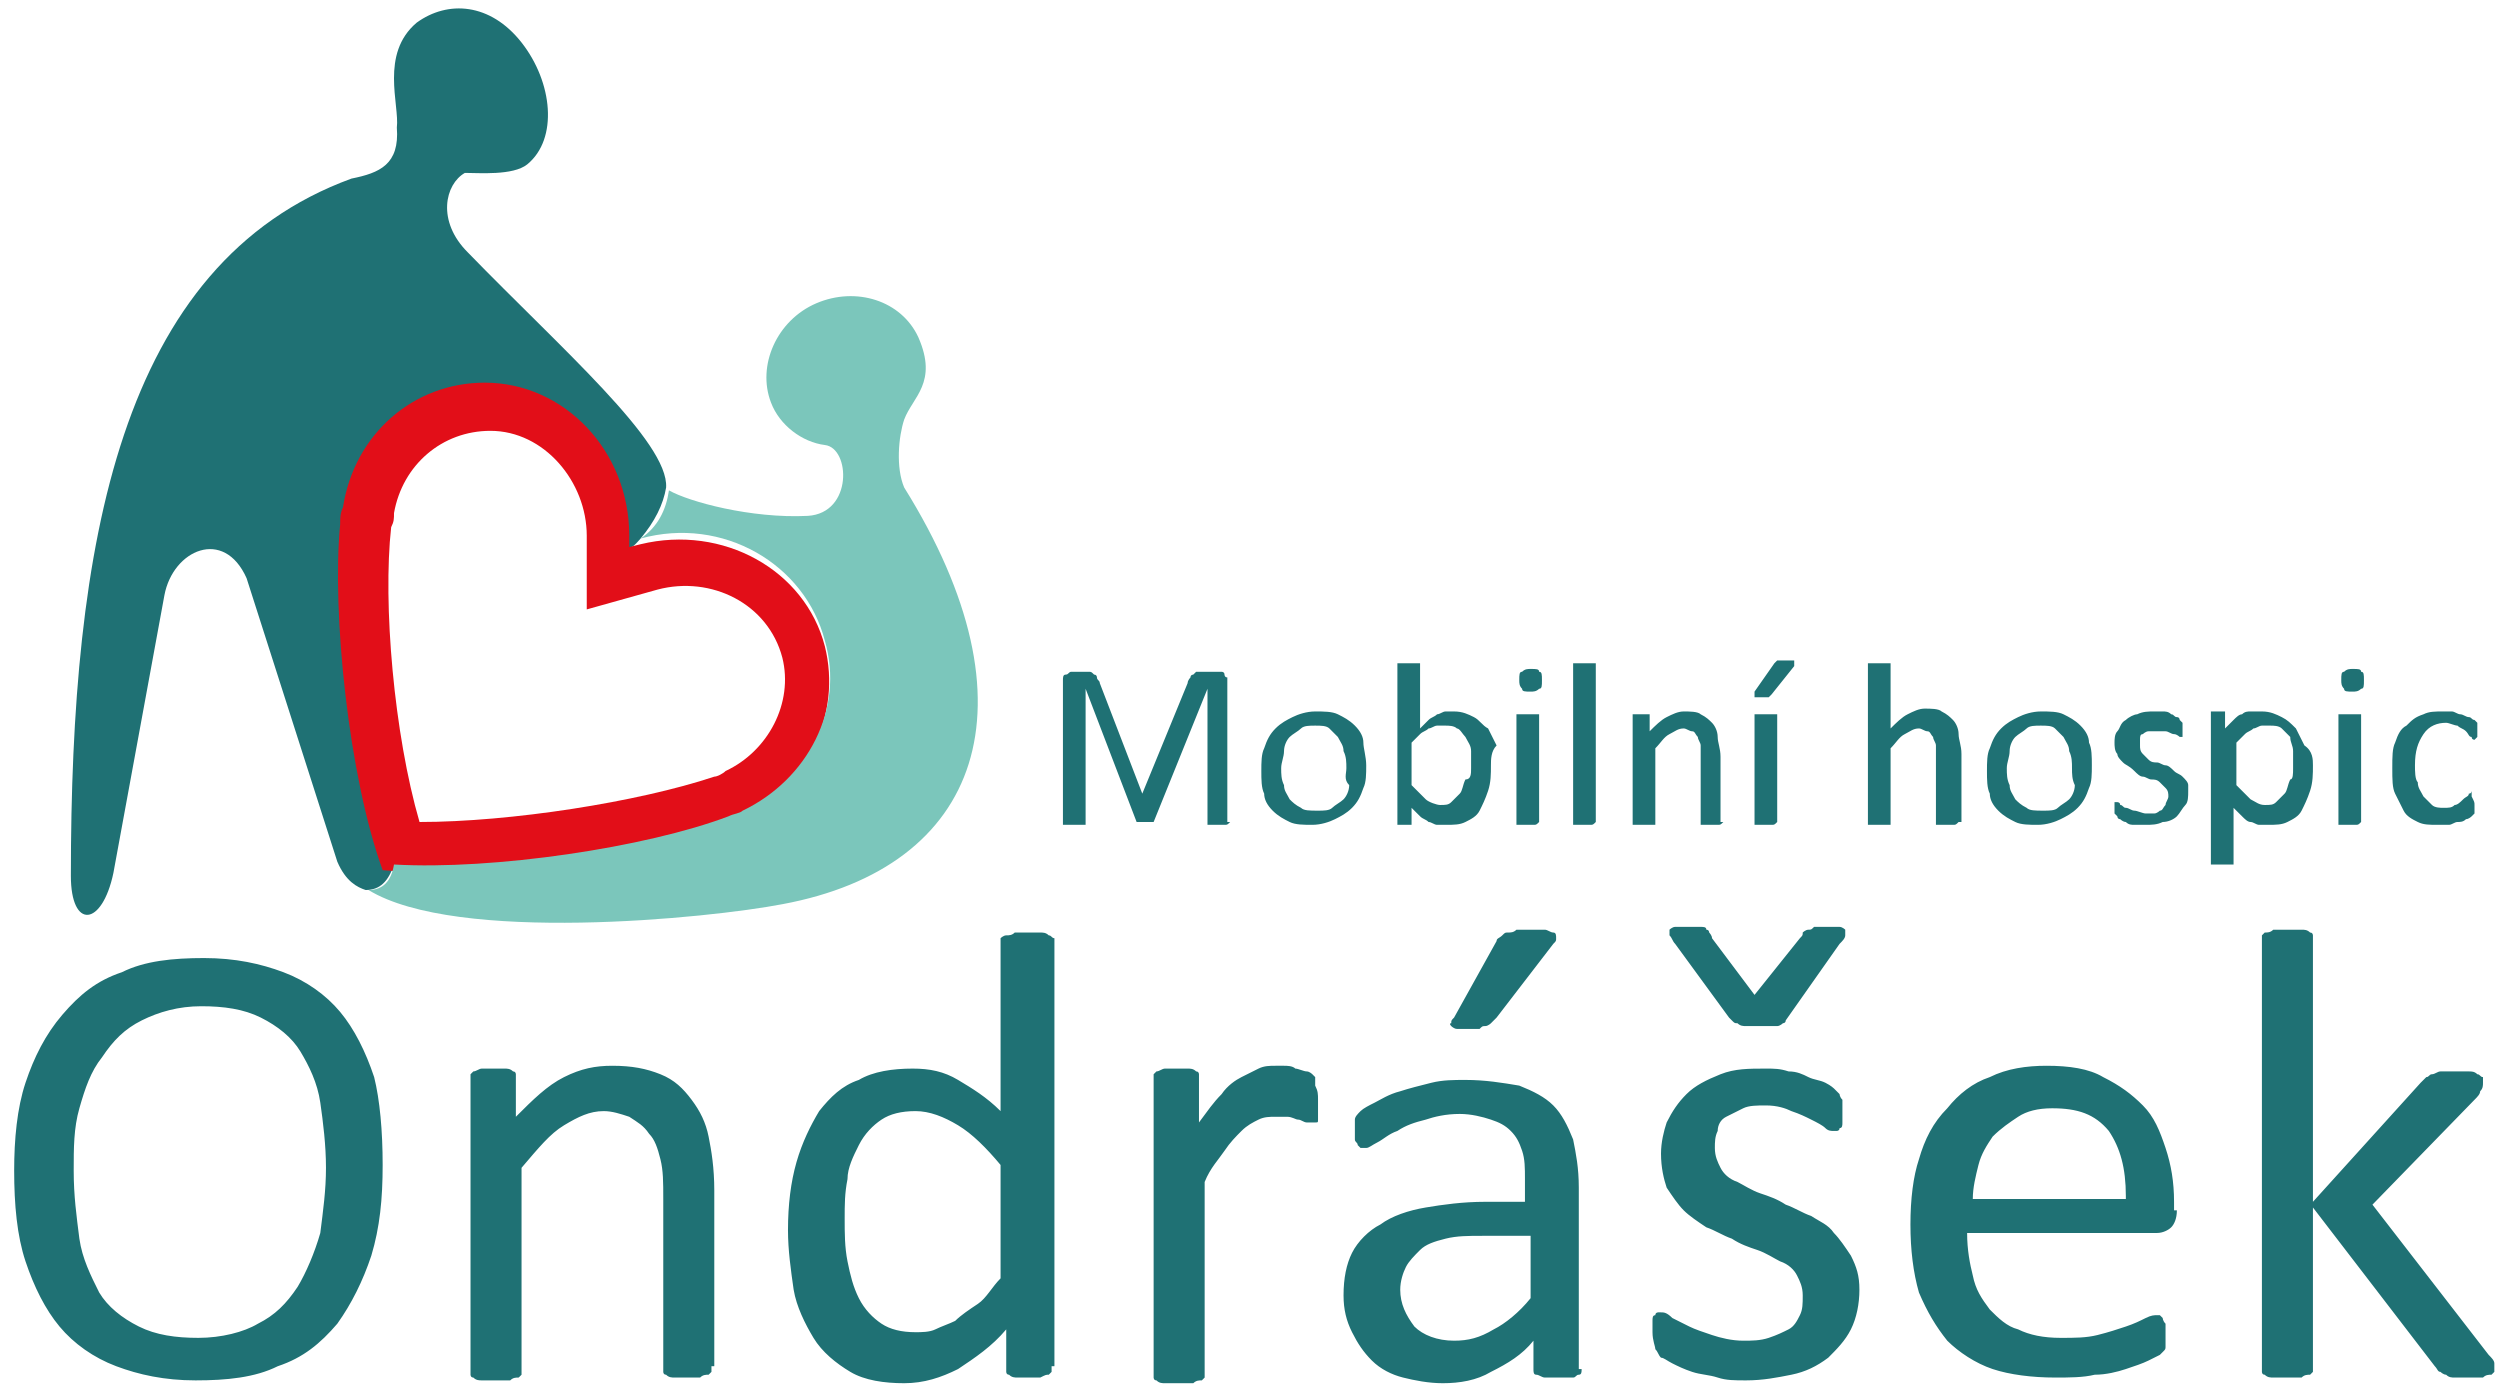
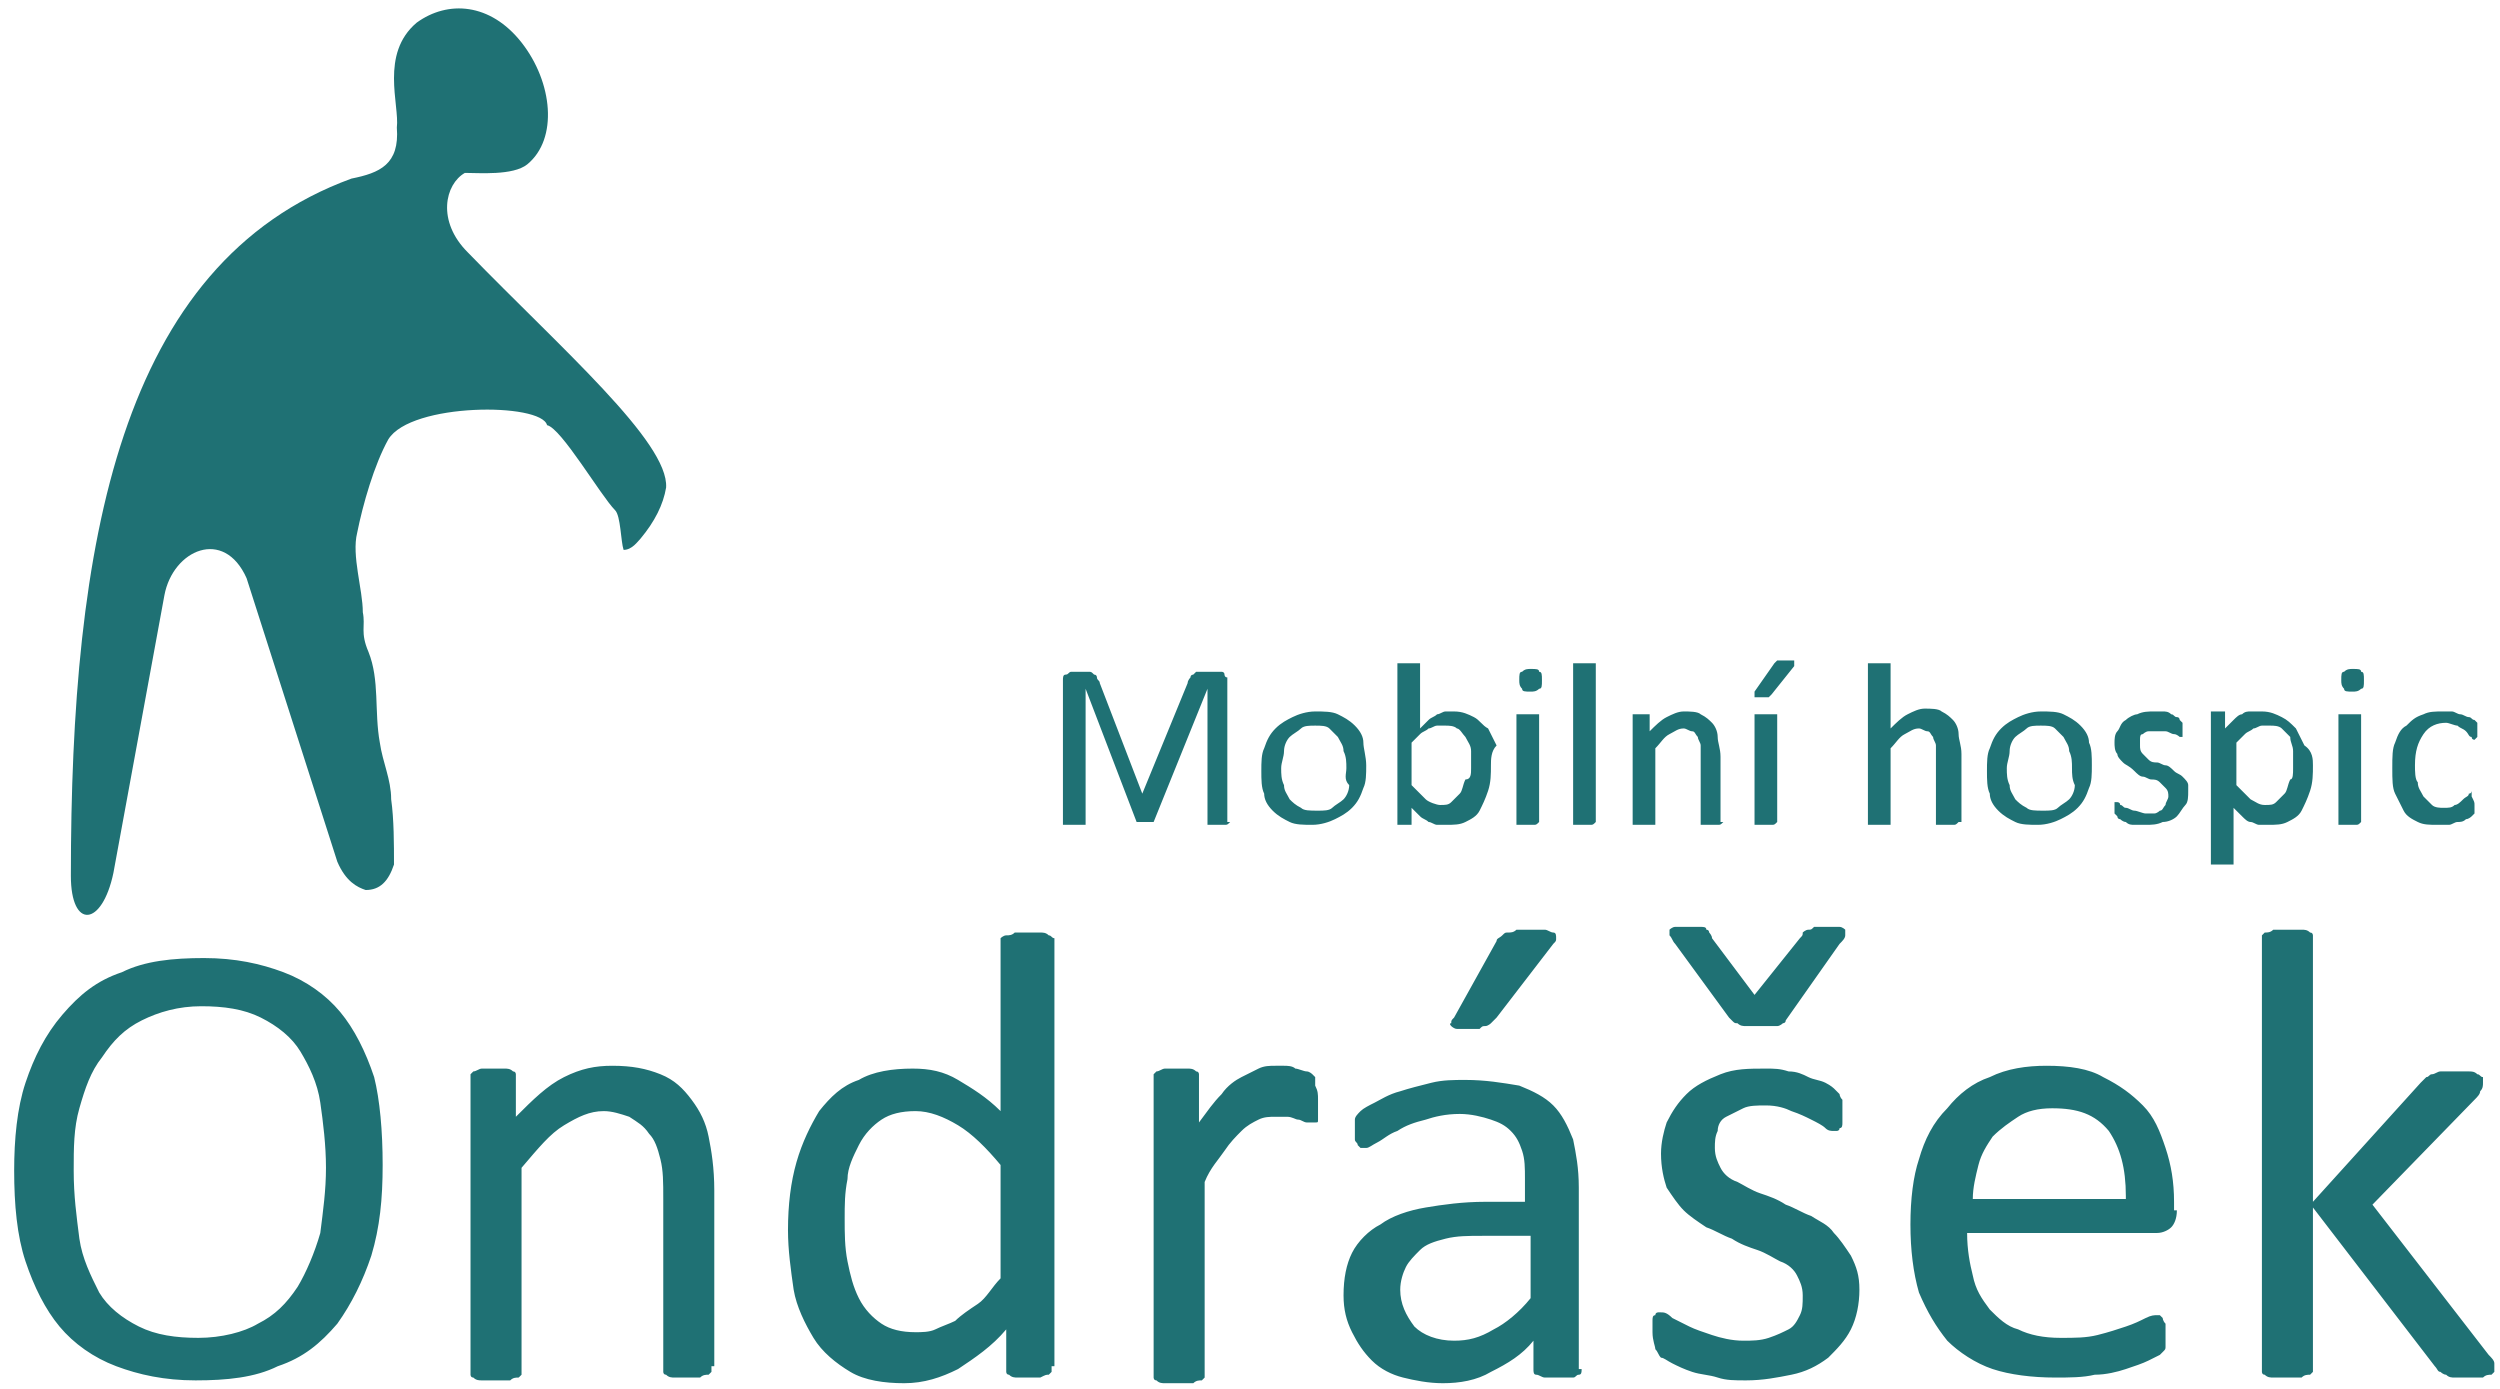
<svg xmlns="http://www.w3.org/2000/svg" width="144" height="80" viewBox="0 0 144 80" fill="none">
  <g clip-path="url(#clip0_294_1381)">
    <path fill-rule="evenodd" clip-rule="evenodd" d="M20.245 10.286C6.858 15.184 4.082 31.347 4.082 50.449C4.082 53.551 5.878 53.388 6.531 50.286L9.47 34.286C9.96 31.674 12.898 30.367 14.204 33.306L19.429 49.633C19.919 50.776 20.572 51.102 21.062 51.265C21.878 51.265 22.368 50.776 22.694 49.796C22.694 48.653 22.694 47.184 22.531 46.041C22.531 44.898 22.041 43.918 21.878 42.776C21.551 40.98 21.878 39.184 21.225 37.551C20.735 36.408 21.062 36.082 20.898 35.265C20.898 33.959 20.245 32 20.572 30.694C20.898 29.061 21.551 26.776 22.368 25.306C23.674 23.184 31.184 23.184 31.511 24.49C32.327 24.653 34.613 28.571 35.429 29.388C35.755 29.714 35.755 31.184 35.919 31.674C36.409 31.674 36.735 31.184 36.898 31.02C37.715 30.041 38.205 29.061 38.368 28.082C38.531 25.469 32.327 20.082 26.939 14.531C25.143 12.735 25.633 10.612 26.776 9.959C27.592 9.959 29.551 10.123 30.368 9.469C32.164 8 31.837 4.735 30.041 2.449C28.245 0.163 25.796 1.35649e-05 24 1.306C21.878 3.102 23.021 6.041 22.858 7.347C23.021 9.469 21.878 9.959 20.245 10.286Z" fill="#1F7174" />
-     <path fill-rule="evenodd" clip-rule="evenodd" d="M24.164 47.347C29.389 47.347 36.735 46.204 41.144 44.735C41.307 44.735 41.633 44.571 41.797 44.408C44.246 43.265 45.715 40.49 45.062 37.878C44.246 34.776 40.98 33.143 37.878 33.959L33.797 35.102V30.857C33.797 27.755 31.348 24.816 28.246 24.816C25.47 24.816 23.184 26.776 22.695 29.551C22.695 29.878 22.695 30.041 22.531 30.367C22.042 34.776 22.695 42.286 24.164 47.347ZM27.919 22.041C32.49 22.041 36.246 25.959 36.246 30.857V31.51L36.899 31.347C41.633 30.204 46.368 32.816 47.511 37.224C48.49 41.143 46.531 45.224 42.776 47.02C42.45 47.184 42.286 47.184 41.96 47.347C37.062 49.143 27.756 50.612 22.042 50.123C20.082 44.735 19.103 35.265 19.593 30.204C19.593 29.878 19.593 29.551 19.756 29.224C20.409 24.98 23.837 22.041 27.919 22.041Z" fill="#E20E18" />
-     <path fill-rule="evenodd" clip-rule="evenodd" d="M38.531 28.245C39.674 28.898 43.265 29.878 46.531 29.714C49.143 29.551 48.98 25.796 47.51 25.633C46.204 25.469 44.898 24.49 44.408 23.184C43.592 21.061 44.735 18.449 47.02 17.469C49.306 16.49 51.919 17.306 52.898 19.429C54.041 22.041 52.572 22.857 52.082 24.163C51.755 25.143 51.592 26.939 52.082 28.082C59.919 40.653 56.49 49.959 45.061 52.082C40.816 52.898 26.286 54.367 21.225 51.265C22.041 51.265 22.531 50.776 22.694 49.796C28.408 50.123 37.225 48.816 41.959 47.02C42.286 46.857 42.612 46.857 42.776 46.694C46.531 44.898 48.653 40.816 47.51 36.898C46.367 32.49 41.633 29.714 36.898 31.02C37.878 30.367 38.367 29.388 38.531 28.245Z" fill="#7BC6BB" />
    <path d="M70.857 47.347C70.694 47.347 70.694 47.347 70.857 47.347C70.694 47.51 70.694 47.51 70.531 47.51H69.551V39.673L66.449 47.347H65.469L62.531 39.673V47.51H61.225V39.184C61.225 39.02 61.225 38.857 61.388 38.857C61.551 38.857 61.551 38.694 61.714 38.694H62.694C62.857 38.694 62.857 38.694 63.02 38.857C63.184 38.857 63.184 39.02 63.184 39.02C63.184 39.184 63.347 39.184 63.347 39.347L65.796 45.714L68.408 39.347C68.408 39.184 68.572 39.02 68.572 39.02C68.572 38.857 68.735 38.857 68.735 38.857L68.898 38.694H70.367C70.367 38.694 70.531 38.694 70.531 38.857C70.531 38.857 70.531 39.02 70.694 39.02V47.347H70.857ZM77.551 44.245C77.551 43.918 77.551 43.592 77.388 43.265C77.388 42.939 77.225 42.776 77.061 42.449L76.572 41.959C76.408 41.796 76.082 41.796 75.755 41.796C75.429 41.796 75.102 41.796 74.939 41.959C74.776 42.122 74.449 42.286 74.286 42.449C74.123 42.612 73.959 42.939 73.959 43.265C73.959 43.592 73.796 43.918 73.796 44.245C73.796 44.571 73.796 44.898 73.959 45.224C73.959 45.551 74.123 45.714 74.286 46.041C74.449 46.204 74.612 46.367 74.939 46.531C75.102 46.694 75.429 46.694 75.918 46.694C76.245 46.694 76.572 46.694 76.735 46.531C76.898 46.367 77.225 46.204 77.388 46.041C77.551 45.877 77.714 45.551 77.714 45.224C77.388 44.898 77.551 44.571 77.551 44.245ZM78.694 44.082C78.694 44.571 78.694 45.061 78.531 45.388C78.367 45.877 78.204 46.204 77.878 46.531C77.551 46.857 77.225 47.02 76.898 47.184C76.572 47.347 76.082 47.51 75.592 47.51C75.102 47.51 74.612 47.51 74.286 47.347C73.959 47.184 73.633 47.02 73.306 46.694C72.98 46.367 72.816 46.041 72.816 45.714C72.653 45.388 72.653 44.898 72.653 44.408C72.653 43.918 72.653 43.428 72.816 43.102C72.98 42.612 73.143 42.286 73.469 41.959C73.796 41.633 74.123 41.469 74.449 41.306C74.776 41.143 75.265 40.98 75.755 40.98C76.245 40.98 76.735 40.98 77.061 41.143C77.388 41.306 77.714 41.469 78.041 41.796C78.367 42.122 78.531 42.449 78.531 42.776C78.531 43.102 78.694 43.592 78.694 44.082ZM84.735 44.245V43.265C84.735 42.939 84.572 42.776 84.408 42.449C84.245 42.286 84.082 41.959 83.918 41.959C83.755 41.796 83.429 41.796 83.265 41.796H82.776C82.612 41.796 82.449 41.959 82.286 41.959C82.123 42.122 81.959 42.122 81.796 42.286L81.306 42.776V45.224L82.123 46.041C82.286 46.204 82.776 46.367 82.939 46.367C83.265 46.367 83.429 46.367 83.592 46.204L84.082 45.714C84.245 45.551 84.245 45.224 84.408 44.898C84.735 44.898 84.735 44.571 84.735 44.245ZM85.878 44.082C85.878 44.571 85.878 45.061 85.714 45.551C85.551 46.041 85.388 46.367 85.225 46.694C85.061 47.02 84.735 47.184 84.408 47.347C84.082 47.51 83.755 47.51 83.265 47.51H82.776C82.612 47.51 82.449 47.347 82.286 47.347C82.123 47.184 81.959 47.184 81.796 47.02L81.306 46.531V47.51H80.49V38.204H81.796V41.959L82.286 41.469C82.449 41.306 82.612 41.306 82.776 41.143C82.939 41.143 83.102 40.98 83.265 40.98H83.755C84.245 40.98 84.572 41.143 84.898 41.306C85.225 41.469 85.388 41.796 85.714 41.959L86.204 42.939C85.878 43.265 85.878 43.755 85.878 44.082ZM88.816 39.184C88.816 39.51 88.816 39.673 88.653 39.673C88.49 39.837 88.327 39.837 88.163 39.837C87.837 39.837 87.674 39.837 87.674 39.673C87.51 39.51 87.51 39.347 87.51 39.184C87.51 38.857 87.51 38.694 87.674 38.694C87.837 38.531 88 38.531 88.163 38.531C88.49 38.531 88.653 38.531 88.653 38.694C88.816 38.694 88.816 38.857 88.816 39.184ZM88.653 47.347C88.49 47.51 88.49 47.51 88.327 47.51H87.347V41.143H88.653V47.347ZM91.918 47.347C91.755 47.51 91.755 47.51 91.592 47.51H90.612V38.204H91.918V47.347ZM99.265 47.347C99.102 47.347 99.102 47.347 99.265 47.347C99.102 47.51 99.102 47.51 98.939 47.51H97.959V42.939C97.959 42.776 97.796 42.612 97.796 42.449C97.633 42.286 97.633 42.122 97.469 42.122C97.306 42.122 97.143 41.959 96.98 41.959C96.653 41.959 96.49 42.122 96.163 42.286C95.837 42.449 95.674 42.776 95.347 43.102V47.51H94.041V41.143H95.02V42.122C95.347 41.796 95.674 41.469 96 41.306C96.327 41.143 96.653 40.98 96.98 40.98C97.306 40.98 97.796 40.98 97.959 41.143C98.286 41.306 98.449 41.469 98.612 41.633C98.776 41.796 98.939 42.122 98.939 42.449C98.939 42.776 99.102 43.102 99.102 43.592V47.347H99.265ZM102.204 38.204L102.367 38.041H103.347V38.367L102.041 40L101.878 40.163H101.061V39.837L102.204 38.204ZM102.367 47.347C102.204 47.51 102.204 47.51 102.041 47.51H101.061V41.143H102.367V47.347ZM112.816 47.347C112.653 47.51 112.653 47.51 112.49 47.51H111.51V42.939C111.51 42.776 111.347 42.612 111.347 42.449C111.184 42.286 111.184 42.122 111.02 42.122C110.857 42.122 110.694 41.959 110.531 41.959C110.204 41.959 110.041 42.122 109.714 42.286C109.388 42.449 109.225 42.776 108.898 43.102V47.51H107.592V38.204H108.898V41.959C109.225 41.633 109.551 41.306 109.878 41.143C110.204 40.98 110.531 40.816 110.857 40.816C111.184 40.816 111.674 40.816 111.837 40.98C112.163 41.143 112.327 41.306 112.49 41.469C112.653 41.633 112.816 41.959 112.816 42.286C112.816 42.612 112.98 42.939 112.98 43.428V47.347H112.816ZM119.347 44.245C119.347 43.918 119.347 43.592 119.184 43.265C119.184 42.939 119.02 42.776 118.857 42.449L118.367 41.959C118.204 41.796 117.878 41.796 117.551 41.796C117.225 41.796 116.898 41.796 116.735 41.959C116.572 42.122 116.245 42.286 116.082 42.449C115.918 42.612 115.755 42.939 115.755 43.265C115.755 43.592 115.592 43.918 115.592 44.245C115.592 44.571 115.592 44.898 115.755 45.224C115.755 45.551 115.918 45.714 116.082 46.041C116.245 46.204 116.408 46.367 116.735 46.531C116.898 46.694 117.225 46.694 117.714 46.694C118.041 46.694 118.367 46.694 118.531 46.531C118.694 46.367 119.02 46.204 119.184 46.041C119.347 45.877 119.51 45.551 119.51 45.224C119.347 44.898 119.347 44.571 119.347 44.245ZM120.49 44.082C120.49 44.571 120.49 45.061 120.327 45.388C120.163 45.877 120 46.204 119.674 46.531C119.347 46.857 119.02 47.02 118.694 47.184C118.367 47.347 117.878 47.51 117.388 47.51C116.898 47.51 116.408 47.51 116.082 47.347C115.755 47.184 115.429 47.02 115.102 46.694C114.776 46.367 114.612 46.041 114.612 45.714C114.449 45.388 114.449 44.898 114.449 44.408C114.449 43.918 114.449 43.428 114.612 43.102C114.776 42.612 114.939 42.286 115.265 41.959C115.592 41.633 115.918 41.469 116.245 41.306C116.572 41.143 117.061 40.98 117.551 40.98C118.041 40.98 118.531 40.98 118.857 41.143C119.184 41.306 119.51 41.469 119.837 41.796C120.163 42.122 120.327 42.449 120.327 42.776C120.49 43.102 120.49 43.592 120.49 44.082ZM126.041 45.551C126.041 45.877 126.041 46.204 125.878 46.367C125.714 46.531 125.551 46.857 125.388 47.02C125.225 47.184 124.898 47.347 124.572 47.347C124.245 47.51 123.918 47.51 123.592 47.51H122.939C122.776 47.51 122.612 47.51 122.449 47.347C122.286 47.347 122.123 47.184 122.123 47.184C121.959 47.184 121.959 47.02 121.959 47.02L121.796 46.857V46.204H121.959C121.959 46.204 122.123 46.204 122.123 46.367C122.286 46.367 122.286 46.531 122.449 46.531C122.612 46.531 122.776 46.694 122.939 46.694C123.102 46.694 123.429 46.857 123.592 46.857H124.082C124.245 46.857 124.408 46.694 124.408 46.694C124.572 46.694 124.572 46.531 124.735 46.367C124.735 46.204 124.898 46.041 124.898 45.877C124.898 45.714 124.898 45.551 124.735 45.388L124.408 45.061C124.245 44.898 124.082 44.898 123.918 44.898C123.755 44.898 123.592 44.735 123.429 44.735C123.265 44.735 123.102 44.571 122.939 44.408C122.612 44.082 122.449 44.082 122.286 43.918C122.123 43.755 121.959 43.592 121.959 43.428C121.796 43.265 121.796 42.939 121.796 42.776C121.796 42.612 121.796 42.286 121.959 42.122C122.123 41.959 122.123 41.633 122.449 41.469C122.612 41.306 122.939 41.143 123.102 41.143C123.429 40.98 123.755 40.98 124.082 40.98H124.572C124.735 40.98 124.898 40.98 125.061 41.143C125.225 41.143 125.225 41.306 125.388 41.306C125.551 41.306 125.551 41.469 125.551 41.469L125.714 41.633V42.449H125.551C125.551 42.449 125.388 42.286 125.225 42.286C125.061 42.286 124.898 42.122 124.735 42.122H123.755C123.592 42.122 123.429 42.286 123.429 42.286C123.265 42.286 123.265 42.449 123.265 42.612V42.939C123.265 43.102 123.265 43.265 123.429 43.428L123.755 43.755C123.918 43.918 124.082 43.918 124.245 43.918C124.408 43.918 124.572 44.082 124.735 44.082C124.898 44.082 125.061 44.245 125.225 44.408C125.388 44.571 125.551 44.571 125.714 44.735C125.878 44.898 126.041 45.061 126.041 45.224V45.551ZM132.082 44.245V43.265C132.082 42.939 131.918 42.776 131.918 42.449L131.429 41.959C131.265 41.796 130.939 41.796 130.776 41.796H130.286C130.123 41.796 129.959 41.959 129.796 41.959C129.633 42.122 129.469 42.122 129.306 42.286L128.816 42.776V45.224L129.633 46.041C129.959 46.204 130.123 46.367 130.449 46.367C130.776 46.367 130.939 46.367 131.102 46.204L131.592 45.714C131.755 45.551 131.755 45.224 131.918 44.898C132.082 44.898 132.082 44.571 132.082 44.245ZM133.225 44.082C133.225 44.571 133.225 45.061 133.061 45.551C132.898 46.041 132.735 46.367 132.572 46.694C132.408 47.02 132.082 47.184 131.755 47.347C131.429 47.51 131.102 47.51 130.612 47.51H130.123C129.959 47.51 129.796 47.347 129.633 47.347C129.469 47.347 129.306 47.184 129.143 47.02L128.653 46.531V49.796H127.347V40.98H128.163V41.959L128.653 41.469C128.816 41.306 128.98 41.143 129.143 41.143C129.306 40.98 129.469 40.98 129.633 40.98H130.286C130.776 40.98 131.102 41.143 131.429 41.306C131.755 41.469 131.918 41.633 132.245 41.959L132.735 42.939C133.225 43.265 133.225 43.755 133.225 44.082ZM136.163 39.184C136.163 39.51 136.163 39.673 136 39.673C135.837 39.837 135.674 39.837 135.51 39.837C135.184 39.837 135.02 39.837 135.02 39.673C134.857 39.51 134.857 39.347 134.857 39.184C134.857 38.857 134.857 38.694 135.02 38.694C135.184 38.531 135.347 38.531 135.51 38.531C135.837 38.531 136 38.531 136 38.694C136.163 38.694 136.163 38.857 136.163 39.184ZM136 47.347C135.837 47.51 135.837 47.51 135.674 47.51H134.694V41.143H136V47.347ZM142.531 46.367V46.857L142.367 47.02C142.367 47.02 142.204 47.184 142.041 47.184C141.878 47.347 141.714 47.347 141.551 47.347C141.388 47.347 141.225 47.51 141.061 47.51H140.408C139.918 47.51 139.592 47.51 139.265 47.347C138.939 47.184 138.612 47.02 138.449 46.694L137.959 45.714C137.796 45.388 137.796 44.898 137.796 44.245C137.796 43.592 137.796 43.102 137.959 42.776C138.123 42.286 138.286 41.959 138.612 41.796C138.939 41.469 139.102 41.306 139.592 41.143C139.918 40.98 140.245 40.98 140.735 40.98H141.225C141.388 40.98 141.551 41.143 141.714 41.143C141.878 41.143 142.041 41.306 142.204 41.306C142.367 41.306 142.367 41.469 142.531 41.469L142.694 41.633V42.449L142.531 42.612C142.531 42.612 142.367 42.612 142.367 42.449C142.204 42.449 142.204 42.286 142.041 42.122C141.878 41.959 141.714 41.959 141.551 41.796C141.388 41.796 141.061 41.633 140.898 41.633C140.408 41.633 139.918 41.796 139.592 42.286C139.265 42.776 139.102 43.265 139.102 44.082C139.102 44.408 139.102 44.898 139.265 45.061C139.265 45.388 139.429 45.551 139.592 45.877L140.082 46.367C140.245 46.531 140.572 46.531 140.735 46.531C141.061 46.531 141.225 46.531 141.388 46.367C141.551 46.367 141.714 46.204 141.878 46.041C142.041 45.877 142.204 45.877 142.204 45.714C142.367 45.714 142.367 45.551 142.367 45.551V45.877C142.531 46.204 142.531 46.204 142.531 46.367ZM18.776 67.265C18.776 65.959 18.612 64.653 18.449 63.51C18.286 62.367 17.796 61.388 17.306 60.571C16.816 59.755 16 59.102 15.021 58.612C14.041 58.122 12.898 57.959 11.592 57.959C10.286 57.959 9.143 58.286 8.163 58.776C7.184 59.265 6.531 59.918 5.878 60.898C5.225 61.714 4.898 62.694 4.572 63.837C4.245 64.98 4.245 66.122 4.245 67.428C4.245 68.898 4.408 70.041 4.572 71.347C4.735 72.49 5.225 73.469 5.714 74.449C6.204 75.265 7.02 75.918 8 76.408C8.98 76.898 10.123 77.061 11.429 77.061C12.735 77.061 14.041 76.735 14.857 76.245C15.837 75.755 16.49 75.102 17.143 74.122C17.633 73.306 18.122 72.163 18.449 71.02C18.612 69.714 18.776 68.571 18.776 67.265ZM22.041 67.102C22.041 69.061 21.878 70.694 21.388 72.326C20.898 73.796 20.245 75.102 19.429 76.245C18.449 77.388 17.47 78.204 16 78.694C14.694 79.347 13.061 79.51 11.265 79.51C9.469 79.51 8 79.184 6.694 78.694C5.388 78.204 4.245 77.388 3.429 76.408C2.612 75.428 1.959 74.122 1.469 72.653C0.98 71.184 0.816 69.388 0.816 67.428C0.816 65.633 0.98 63.837 1.469 62.367C1.959 60.898 2.612 59.592 3.592 58.449C4.572 57.306 5.551 56.49 7.02 56C8.327 55.347 9.959 55.184 11.755 55.184C13.551 55.184 15.021 55.51 16.327 56C17.633 56.49 18.776 57.306 19.592 58.286C20.408 59.265 21.061 60.571 21.551 62.041C21.878 63.347 22.041 65.143 22.041 67.102ZM40.98 78.694V79.02L40.816 79.184C40.653 79.184 40.49 79.184 40.327 79.347H38.857C38.694 79.347 38.531 79.347 38.367 79.184C38.204 79.184 38.204 79.02 38.204 79.02V69.061C38.204 68.082 38.204 67.428 38.041 66.775C37.878 66.122 37.714 65.633 37.388 65.306C37.061 64.816 36.735 64.653 36.245 64.326C35.755 64.163 35.265 64 34.776 64C33.959 64 33.306 64.326 32.49 64.816C31.674 65.306 31.02 66.122 30.041 67.265V79.184L29.878 79.347C29.714 79.347 29.551 79.347 29.388 79.51H27.755C27.592 79.51 27.429 79.51 27.265 79.347C27.102 79.347 27.102 79.184 27.102 79.184V61.877L27.265 61.714C27.429 61.714 27.592 61.551 27.755 61.551H29.061C29.225 61.551 29.388 61.551 29.551 61.714C29.714 61.714 29.714 61.877 29.714 61.877V64.326C30.694 63.347 31.51 62.531 32.49 62.041C33.469 61.551 34.286 61.388 35.265 61.388C36.408 61.388 37.225 61.551 38.041 61.877C38.857 62.204 39.347 62.694 39.837 63.347C40.327 64 40.653 64.653 40.816 65.469C40.98 66.286 41.143 67.265 41.143 68.571V78.694H40.98ZM57.633 67.102C56.816 66.122 56 65.306 55.184 64.816C54.367 64.326 53.551 64 52.735 64C51.918 64 51.265 64.163 50.776 64.49C50.286 64.816 49.796 65.306 49.469 65.959C49.143 66.612 48.816 67.265 48.816 67.918C48.653 68.735 48.653 69.388 48.653 70.204C48.653 71.02 48.653 71.837 48.816 72.653C48.98 73.469 49.143 74.122 49.469 74.775C49.796 75.428 50.286 75.918 50.776 76.245C51.265 76.571 51.918 76.735 52.735 76.735C53.061 76.735 53.551 76.735 53.878 76.571C54.204 76.408 54.694 76.245 55.02 76.082C55.347 75.755 55.837 75.428 56.327 75.102C56.816 74.775 57.143 74.122 57.633 73.633V67.102ZM60.572 78.694V79.02L60.408 79.184C60.245 79.184 60.245 79.184 59.919 79.347H58.612C58.449 79.347 58.286 79.347 58.123 79.184C57.959 79.184 57.959 79.02 57.959 79.02V76.571C57.143 77.551 56.163 78.204 55.184 78.857C54.204 79.347 53.225 79.673 52.082 79.673C50.939 79.673 49.796 79.51 48.98 79.02C48.163 78.531 47.347 77.877 46.857 77.061C46.367 76.245 45.878 75.265 45.714 74.286C45.551 73.143 45.388 72 45.388 70.857C45.388 69.388 45.551 68.082 45.878 66.939C46.204 65.796 46.694 64.816 47.184 64C47.837 63.184 48.49 62.531 49.469 62.204C50.286 61.714 51.429 61.551 52.572 61.551C53.551 61.551 54.367 61.714 55.184 62.204C56 62.694 56.816 63.184 57.633 64V54.041C57.633 54.041 57.796 53.877 57.959 53.877C58.123 53.877 58.286 53.877 58.449 53.714H59.919C60.082 53.714 60.245 53.714 60.408 53.877C60.572 53.877 60.572 54.041 60.735 54.041V78.694H60.572ZM75.918 63.347V64.49C75.918 64.653 75.918 64.653 75.755 64.653H75.265C75.102 64.653 74.939 64.49 74.776 64.49C74.612 64.49 74.449 64.326 74.123 64.326H73.469C73.143 64.326 72.816 64.326 72.49 64.49C72.163 64.653 71.837 64.816 71.51 65.143C71.184 65.469 70.857 65.796 70.531 66.286C70.204 66.775 69.714 67.265 69.388 68.082V79.347L69.225 79.51C69.061 79.51 68.898 79.51 68.735 79.673H67.102C66.939 79.673 66.776 79.673 66.612 79.51C66.449 79.51 66.449 79.347 66.449 79.347V61.877L66.612 61.714C66.776 61.714 66.939 61.551 67.102 61.551H68.408C68.572 61.551 68.735 61.551 68.898 61.714C69.061 61.714 69.061 61.877 69.061 61.877V64.653C69.551 64 69.878 63.51 70.367 63.02C70.694 62.531 71.184 62.204 71.51 62.041L72.49 61.551C72.816 61.388 73.143 61.388 73.469 61.388H73.959C74.123 61.388 74.449 61.388 74.612 61.551C74.776 61.551 75.102 61.714 75.265 61.714C75.429 61.714 75.592 61.877 75.592 61.877L75.755 62.041V62.531C75.918 62.857 75.918 63.02 75.918 63.347ZM86.204 54.204C86.204 54.041 86.367 54.041 86.531 53.877C86.694 53.714 86.694 53.714 86.857 53.714C87.02 53.714 87.184 53.714 87.347 53.551H88.98C89.143 53.551 89.306 53.714 89.469 53.714C89.633 53.714 89.633 53.877 89.633 54.041C89.633 54.204 89.633 54.204 89.469 54.367L86.204 58.612L85.878 58.939C85.878 58.939 85.714 59.102 85.551 59.102C85.388 59.102 85.388 59.102 85.225 59.265H83.918C83.755 59.265 83.592 59.102 83.592 59.102C83.592 59.102 83.429 58.939 83.592 58.939C83.592 58.776 83.592 58.776 83.755 58.612L86.204 54.204ZM88 71.184H85.388C84.572 71.184 83.918 71.184 83.265 71.347C82.612 71.51 82.123 71.673 81.796 72C81.469 72.326 81.143 72.653 80.98 72.98C80.816 73.306 80.653 73.796 80.653 74.286C80.653 75.102 80.98 75.755 81.469 76.408C81.959 76.898 82.776 77.224 83.755 77.224C84.572 77.224 85.225 77.061 86.041 76.571C86.694 76.245 87.51 75.592 88.163 74.775V71.184H88ZM91.102 78.857C91.102 79.02 91.102 79.184 90.939 79.184C90.776 79.184 90.776 79.347 90.612 79.347H88.98C88.816 79.347 88.653 79.184 88.49 79.184C88.327 79.184 88.327 79.02 88.327 78.857V77.224C87.674 78.041 86.857 78.531 85.878 79.02C85.061 79.51 84.082 79.673 83.102 79.673C82.286 79.673 81.469 79.51 80.816 79.347C80.163 79.184 79.51 78.857 79.02 78.367C78.531 77.877 78.204 77.388 77.878 76.735C77.551 76.082 77.388 75.428 77.388 74.612C77.388 73.633 77.551 72.816 77.878 72.163C78.204 71.51 78.857 70.857 79.51 70.531C80.163 70.041 81.143 69.714 82.123 69.551C83.102 69.388 84.245 69.224 85.551 69.224H87.837V67.918C87.837 67.265 87.837 66.775 87.674 66.286C87.51 65.796 87.347 65.469 87.02 65.143C86.694 64.816 86.367 64.653 85.878 64.49C85.388 64.326 84.735 64.163 84.082 64.163C83.265 64.163 82.612 64.326 82.123 64.49C81.469 64.653 80.98 64.816 80.49 65.143C80 65.306 79.674 65.633 79.347 65.796C79.02 65.959 78.857 66.122 78.694 66.122H78.367L78.204 65.959C78.204 65.796 78.041 65.796 78.041 65.633V64.49C78.041 64.326 78.204 64.163 78.367 64C78.531 63.837 78.857 63.673 79.184 63.51C79.51 63.347 80 63.02 80.653 62.857C81.143 62.694 81.796 62.531 82.449 62.367C83.102 62.204 83.755 62.204 84.408 62.204C85.551 62.204 86.531 62.367 87.51 62.531C88.327 62.857 88.98 63.184 89.469 63.673C89.959 64.163 90.286 64.816 90.612 65.633C90.776 66.449 90.939 67.265 90.939 68.408V78.857H91.102ZM103.674 54.041C103.837 53.877 103.837 53.877 103.837 53.714C103.837 53.714 104 53.551 104.163 53.551C104.327 53.551 104.327 53.551 104.49 53.388H105.959C106.123 53.388 106.286 53.551 106.286 53.551V53.877C106.286 54.041 106.123 54.204 105.959 54.367L102.857 58.776C102.857 58.939 102.694 58.939 102.694 58.939C102.694 58.939 102.531 59.102 102.367 59.102H100.572C100.408 59.102 100.245 59.102 100.082 58.939C99.918 58.939 99.918 58.939 99.755 58.776L99.592 58.612L96.49 54.367C96.327 54.204 96.327 54.041 96.163 53.877V53.551C96.163 53.551 96.327 53.388 96.49 53.388H97.959C98.123 53.388 98.286 53.388 98.286 53.551C98.449 53.551 98.449 53.714 98.449 53.714C98.449 53.714 98.612 53.877 98.612 54.041L101.061 57.306L103.674 54.041ZM107.102 74.286C107.102 75.102 106.939 75.918 106.612 76.571C106.286 77.224 105.796 77.714 105.306 78.204C104.653 78.694 104 79.02 103.184 79.184C102.367 79.347 101.551 79.51 100.572 79.51C99.918 79.51 99.429 79.51 98.939 79.347C98.449 79.184 97.959 79.184 97.469 79.02C96.98 78.857 96.653 78.694 96.327 78.531C96 78.367 95.837 78.204 95.674 78.204C95.51 78.041 95.51 77.877 95.347 77.714C95.347 77.551 95.184 77.224 95.184 76.735V76.082C95.184 75.918 95.184 75.755 95.347 75.755C95.347 75.592 95.51 75.592 95.51 75.592H95.674C95.837 75.592 96 75.592 96.327 75.918L97.306 76.408C97.633 76.571 98.123 76.735 98.612 76.898C99.102 77.061 99.755 77.224 100.408 77.224C100.898 77.224 101.388 77.224 101.878 77.061C102.367 76.898 102.694 76.735 103.02 76.571C103.347 76.408 103.51 76.082 103.674 75.755C103.837 75.428 103.837 75.102 103.837 74.612C103.837 74.122 103.674 73.796 103.51 73.469C103.347 73.143 103.02 72.816 102.531 72.653C102.204 72.49 101.714 72.163 101.225 72C100.735 71.837 100.245 71.673 99.755 71.347C99.265 71.184 98.776 70.857 98.286 70.694C97.796 70.367 97.306 70.041 96.98 69.714C96.653 69.388 96.327 68.898 96 68.408C95.837 67.918 95.674 67.265 95.674 66.449C95.674 65.796 95.837 65.143 96 64.653C96.327 64 96.653 63.51 97.143 63.02C97.633 62.531 98.286 62.204 99.102 61.877C99.918 61.551 100.735 61.551 101.714 61.551C102.204 61.551 102.531 61.551 103.02 61.714C103.51 61.714 103.837 61.877 104.163 62.041C104.49 62.204 104.816 62.204 105.143 62.367C105.469 62.531 105.633 62.694 105.633 62.694L105.959 63.02C105.959 63.02 105.959 63.184 106.123 63.347V64.653C106.123 64.816 106.123 64.98 105.959 64.98C105.959 65.143 105.796 65.143 105.796 65.143H105.633C105.469 65.143 105.306 65.143 105.143 64.98C104.98 64.816 104.653 64.653 104.327 64.49C104 64.326 103.674 64.163 103.184 64C102.857 63.837 102.367 63.673 101.714 63.673C101.225 63.673 100.735 63.673 100.408 63.837L99.429 64.326C99.102 64.49 98.939 64.816 98.939 65.143C98.776 65.469 98.776 65.796 98.776 66.122C98.776 66.612 98.939 66.939 99.102 67.265C99.265 67.592 99.592 67.918 100.082 68.082C100.408 68.245 100.898 68.571 101.388 68.735C101.878 68.898 102.367 69.061 102.857 69.388C103.347 69.551 103.837 69.877 104.327 70.041C104.816 70.367 105.306 70.531 105.633 71.02C105.959 71.347 106.286 71.837 106.612 72.326C106.939 72.98 107.102 73.469 107.102 74.286ZM122.449 68.898C122.449 67.265 122.123 66.122 121.469 65.143C120.653 64.163 119.674 63.837 118.204 63.837C117.388 63.837 116.735 64 116.245 64.326C115.755 64.653 115.265 64.98 114.776 65.469C114.449 65.959 114.123 66.449 113.959 67.102C113.796 67.755 113.633 68.408 113.633 69.061H122.449V68.898ZM125.388 69.714C125.388 70.204 125.225 70.531 125.061 70.694C124.898 70.857 124.572 71.02 124.245 71.02H113.306C113.306 72 113.469 72.816 113.633 73.469C113.796 74.286 114.123 74.775 114.612 75.428C115.102 75.918 115.592 76.408 116.245 76.571C116.898 76.898 117.714 77.061 118.694 77.061C119.51 77.061 120.163 77.061 120.816 76.898C121.469 76.735 121.959 76.571 122.449 76.408C122.939 76.245 123.265 76.082 123.592 75.918C123.918 75.755 124.082 75.755 124.245 75.755H124.408L124.572 75.918C124.572 75.918 124.572 76.082 124.735 76.245V77.551C124.735 77.714 124.735 77.714 124.572 77.877L124.408 78.041L123.755 78.367C123.429 78.531 122.939 78.694 122.449 78.857C121.959 79.02 121.306 79.184 120.653 79.184C120 79.347 119.184 79.347 118.367 79.347C117.061 79.347 115.755 79.184 114.776 78.857C113.796 78.531 112.816 77.877 112.163 77.224C111.51 76.408 111.02 75.592 110.531 74.449C110.204 73.306 110.041 72 110.041 70.531C110.041 69.061 110.204 67.755 110.531 66.775C110.857 65.633 111.347 64.653 112.163 63.837C112.816 63.02 113.633 62.367 114.612 62.041C115.592 61.551 116.735 61.388 117.878 61.388C119.184 61.388 120.327 61.551 121.143 62.041C122.123 62.531 122.776 63.02 123.429 63.673C124.082 64.326 124.408 65.143 124.735 66.122C125.061 67.102 125.225 68.082 125.225 69.224V69.714H125.388ZM143.674 78.694V79.02L143.51 79.184C143.347 79.184 143.184 79.184 143.02 79.347H141.388C141.225 79.347 141.061 79.347 140.898 79.184C140.735 79.184 140.572 79.02 140.572 79.02C140.408 79.02 140.408 78.857 140.245 78.694L133.225 69.551V79.02L133.061 79.184C132.898 79.184 132.735 79.184 132.572 79.347H130.939C130.776 79.347 130.612 79.347 130.449 79.184C130.286 79.184 130.286 79.02 130.286 79.02V53.877L130.449 53.714C130.612 53.714 130.776 53.714 130.939 53.551H132.572C132.735 53.551 132.898 53.551 133.061 53.714C133.225 53.714 133.225 53.877 133.225 53.877V69.224L139.429 62.367L139.755 62.041C139.918 62.041 139.918 61.877 140.082 61.877C140.245 61.877 140.408 61.714 140.572 61.714H142.204C142.367 61.714 142.531 61.714 142.694 61.877C142.857 61.877 142.857 62.041 143.02 62.041V62.367C143.02 62.531 143.02 62.694 142.857 62.857C142.857 63.02 142.694 63.184 142.531 63.347L136.653 69.388L143.347 78.041C143.51 78.204 143.674 78.367 143.674 78.531V78.694Z" fill="#1F7174" />
  </g>
  <defs>
    <clipPath id="clip0_294_1381">
      <rect width="143.673" height="80" fill="white" />
    </clipPath>
  </defs>
</svg>